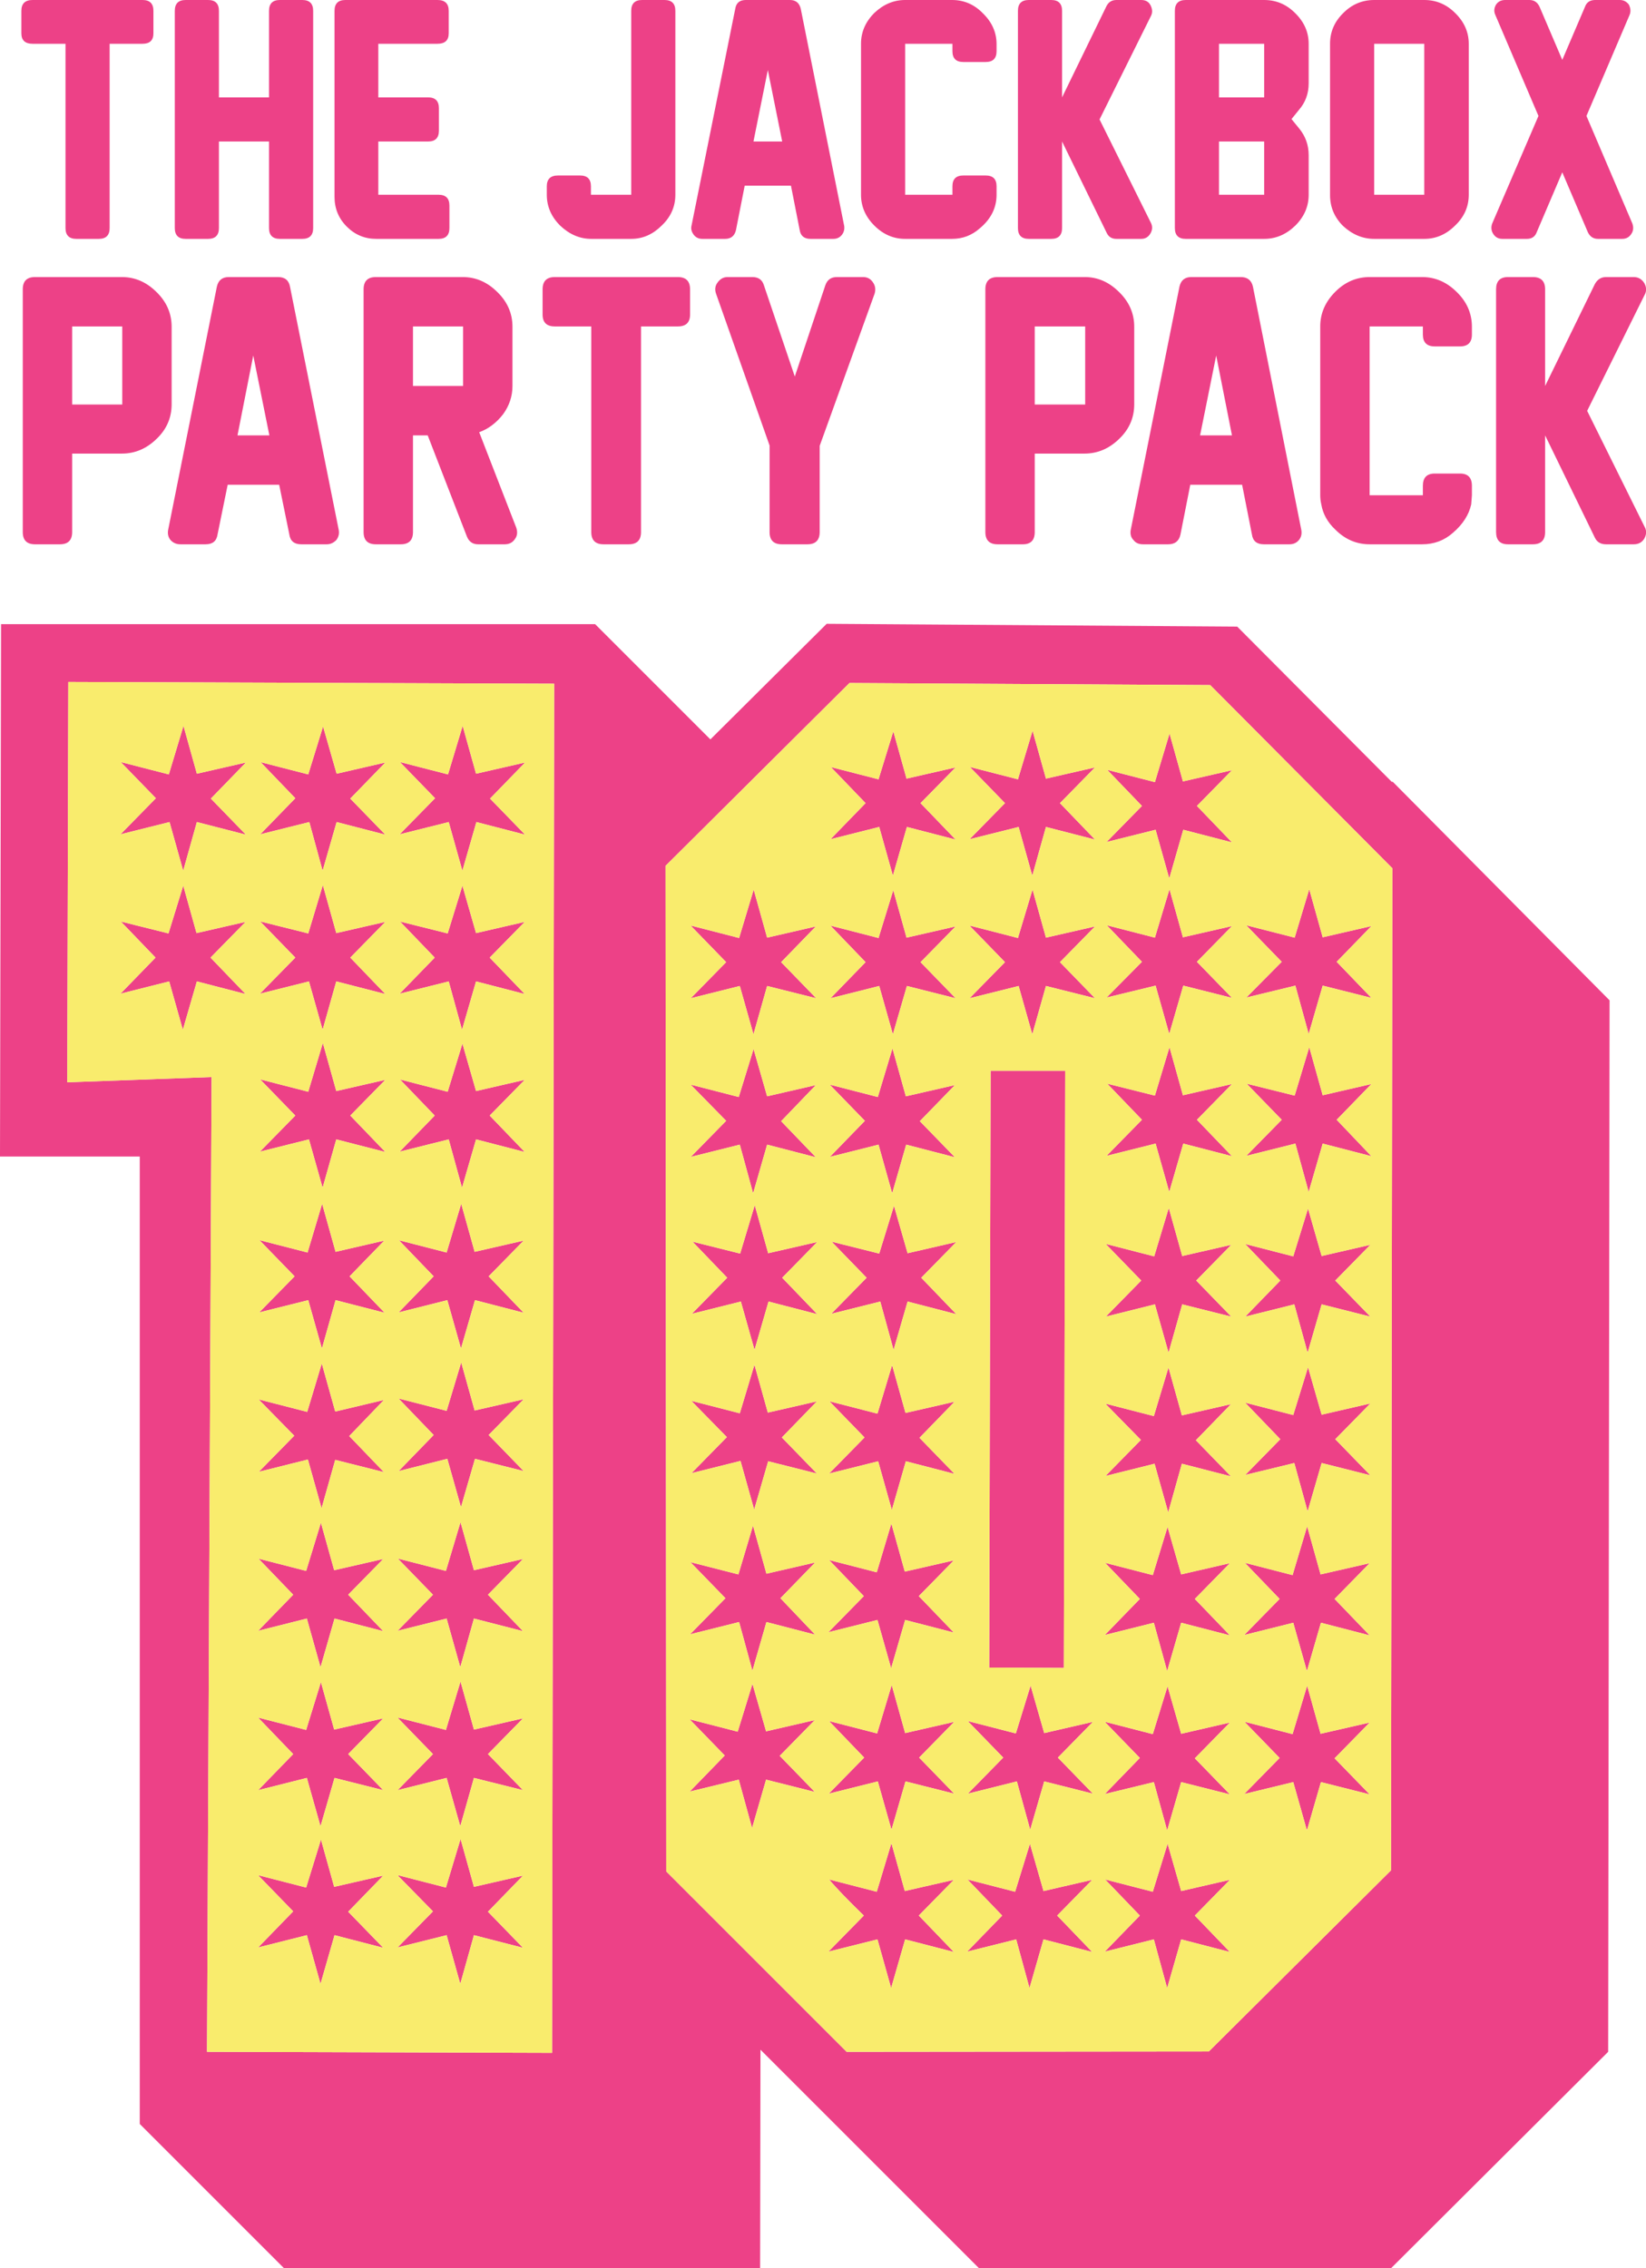
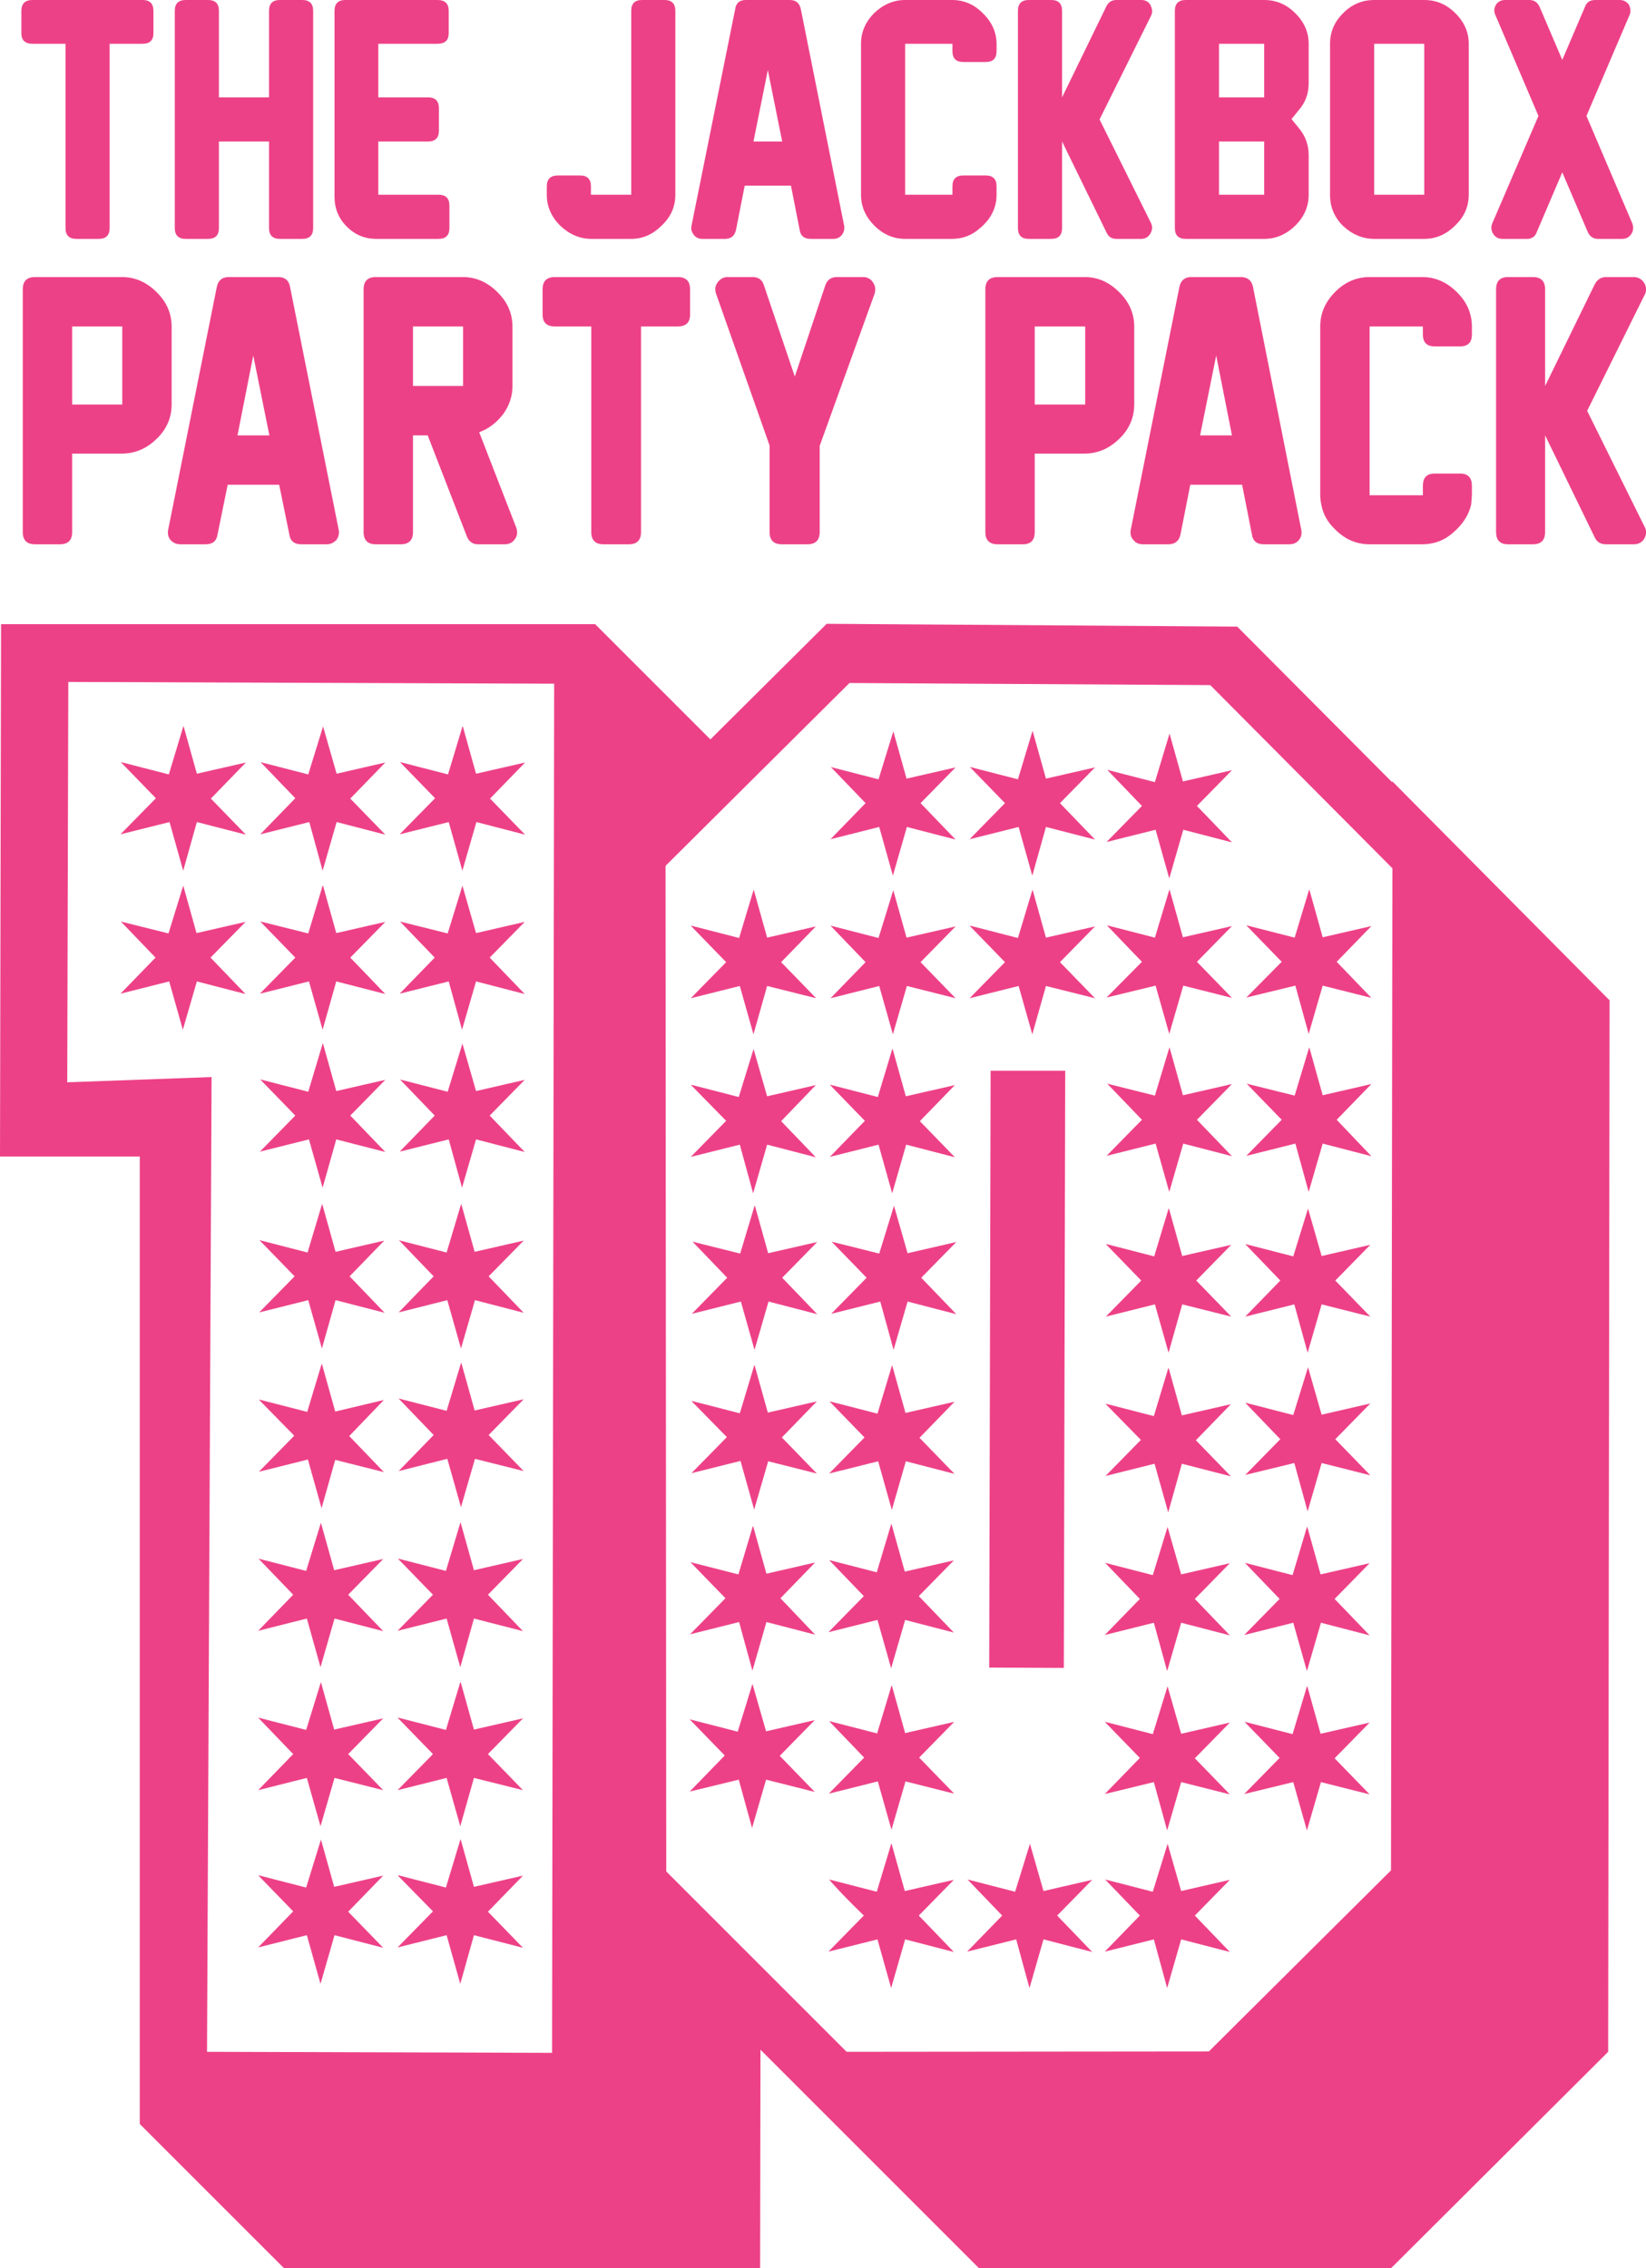
<svg xmlns="http://www.w3.org/2000/svg" height="323.8px" width="234.95px">
  <g transform="matrix(1.0, 0.0, 0.0, 1.0, 0.0, 0.0)">
    <path d="M231.55 34.1 L228.1 34.1 Q227.1 34.1 226.65 33.15 L223.0 24.6 219.35 33.15 Q219.0 34.1 217.95 34.1 L214.45 34.1 Q213.6 34.1 213.15 33.4 212.7 32.7 213.0 31.9 L219.6 16.55 213.45 2.15 Q213.1 1.4 213.55 0.65 214.0 0.0 214.85 0.0 L218.3 0.0 Q219.3 0.0 219.75 0.95 L223.0 8.55 226.25 0.95 Q226.6 0.0 227.7 0.0 L231.2 0.0 Q232.0 0.0 232.5 0.65 232.9 1.45 232.6 2.15 L226.45 16.55 233.0 31.9 Q233.3 32.75 232.85 33.4 232.4 34.1 231.55 34.1 M203.3 34.1 L196.15 34.1 Q193.7 34.1 191.7 32.25 189.85 30.4 189.85 27.85 L189.85 6.25 Q189.85 3.7 191.75 1.85 193.6 0.0 196.15 0.0 L203.3 0.0 Q205.85 0.0 207.7 1.85 209.65 3.75 209.65 6.25 L209.65 27.8 Q209.65 30.35 207.7 32.2 205.8 34.1 203.3 34.1 M207.4 76.05 Q205.55 77.7 203.0 77.7 L195.5 77.7 Q192.7 77.7 190.6 75.6 188.95 74.05 188.6 72.0 188.45 71.35 188.45 70.7 L188.45 46.6 Q188.45 43.8 190.6 41.65 192.7 39.55 195.5 39.55 L203.0 39.55 Q205.8 39.55 207.95 41.7 210.1 43.8 210.1 46.65 L210.1 47.75 Q210.1 49.45 208.4 49.45 L204.8 49.45 Q203.1 49.45 203.1 47.75 L203.1 46.6 195.5 46.6 195.5 70.7 203.1 70.7 203.1 69.35 Q203.1 67.6 204.8 67.6 L208.4 67.6 Q210.1 67.6 210.1 69.35 L210.1 70.7 210.0 72.0 Q209.5 74.25 207.4 76.05 M234.75 42.1 L226.55 58.65 234.75 75.2 Q235.2 76.0 234.7 76.9 234.2 77.7 233.2 77.7 L229.25 77.7 Q228.1 77.7 227.65 76.75 L220.55 62.15 220.55 75.95 Q220.55 77.7 218.8 77.7 L215.25 77.7 Q213.55 77.7 213.55 75.95 L213.55 41.3 Q213.55 39.55 215.25 39.55 L218.8 39.55 Q220.55 39.55 220.55 41.3 L220.55 55.1 227.65 40.55 Q228.2 39.55 229.25 39.55 L233.2 39.55 Q234.15 39.55 234.7 40.4 235.2 41.3 234.75 42.1 M203.3 27.8 L203.3 6.25 196.15 6.25 196.15 27.8 203.3 27.8 M180.45 34.1 L169.25 34.1 Q167.7 34.1 167.7 32.55 L167.7 1.55 Q167.7 0.0 169.25 0.0 L180.45 0.0 Q183.0 0.0 184.85 1.85 186.8 3.75 186.8 6.25 L186.8 11.9 Q186.8 14.1 185.4 15.7 L184.35 17.0 185.45 18.35 Q186.8 20.0 186.8 22.15 L186.8 27.8 Q186.8 30.3 184.9 32.2 182.95 34.1 180.45 34.1 M174.0 13.9 L180.45 13.9 180.45 6.25 174.0 6.25 174.0 13.9 M164.3 2.25 L156.95 17.05 164.3 31.85 Q164.65 32.6 164.2 33.35 163.75 34.1 162.9 34.1 L159.35 34.1 Q158.35 34.1 157.95 33.2 L151.6 20.2 151.6 32.55 Q151.6 34.1 150.05 34.1 L146.85 34.1 Q145.3 34.1 145.3 32.55 L145.3 1.55 Q145.3 0.0 146.85 0.0 L150.05 0.0 Q151.6 0.0 151.6 1.55 L151.6 13.9 157.95 0.85 Q158.4 0.0 159.35 0.0 L162.9 0.0 Q163.8 0.0 164.2 0.7 164.65 1.55 164.3 2.25 M174.0 27.8 L180.45 27.8 180.45 20.2 174.0 20.2 174.0 27.8 M178.7 76.3 L177.3 69.2 169.9 69.2 168.5 76.3 Q168.2 77.7 166.75 77.7 L163.15 77.7 Q162.25 77.7 161.8 77.1 161.25 76.55 161.4 75.65 L168.35 40.95 Q168.65 39.55 170.05 39.55 L177.1 39.55 Q178.55 39.55 178.85 40.95 L185.75 75.65 Q185.9 76.5 185.4 77.1 184.9 77.7 184.05 77.7 L180.4 77.7 Q178.9 77.7 178.7 76.3 M175.85 62.15 L173.6 50.75 171.3 62.15 175.85 62.15 M198.8 111.6 L229.75 142.8 229.55 292.9 198.55 323.8 139.75 323.8 108.55 292.6 108.5 323.8 40.55 323.8 19.95 303.2 19.95 165.1 0.0 165.1 0.15 89.1 84.95 89.1 101.4 105.55 118.0 89.05 176.6 89.45 198.65 111.6 198.8 111.6 M198.55 267.0 L198.75 123.95 172.75 97.8 121.25 97.5 95.0 123.6 95.1 267.15 120.85 292.9 172.55 292.85 198.55 267.0 M139.85 32.6 Q138.15 34.1 135.9 34.1 L129.2 34.1 Q126.7 34.1 124.8 32.2 122.9 30.3 122.9 27.8 L122.9 6.25 Q122.9 3.75 124.8 1.85 126.75 0.0 129.2 0.0 L135.9 0.0 Q138.45 0.0 140.3 1.9 142.25 3.8 142.25 6.3 L142.25 7.3 Q142.25 8.85 140.7 8.85 L137.5 8.85 Q135.95 8.85 135.95 7.3 L135.95 6.25 129.2 6.25 129.2 27.8 135.95 27.8 135.95 26.6 Q135.95 25.05 137.5 25.05 L140.7 25.05 Q142.25 25.05 142.25 26.6 L142.25 27.8 Q142.25 30.6 139.85 32.6 M117.0 63.65 L117.0 75.95 Q117.0 77.7 115.25 77.7 L111.6 77.7 Q109.85 77.7 109.85 75.95 L109.85 63.6 102.2 41.9 Q101.9 41.0 102.45 40.3 103.0 39.55 103.85 39.55 L107.4 39.55 Q108.7 39.55 109.05 40.75 L113.45 53.75 117.8 40.75 Q118.2 39.55 119.45 39.55 L123.2 39.55 Q124.1 39.55 124.6 40.3 125.1 41.0 124.85 41.9 L117.0 63.65 M154.8 64.75 L147.7 64.75 147.7 75.95 Q147.7 77.7 146.0 77.7 L142.4 77.7 Q140.65 77.7 140.65 75.95 L140.65 41.3 Q140.65 39.55 142.4 39.55 L154.85 39.55 Q157.6 39.55 159.75 41.7 161.9 43.8 161.9 46.65 L161.9 57.7 Q161.9 60.6 159.75 62.65 157.6 64.75 154.8 64.75 M154.9 57.75 L154.9 46.6 147.7 46.6 147.7 57.75 154.9 57.75 M111.65 20.2 L109.6 10.0 107.55 20.2 111.65 20.2 M114.15 32.85 L112.9 26.5 106.3 26.5 105.05 32.85 Q104.75 34.1 103.5 34.1 L100.25 34.1 Q99.5 34.1 99.05 33.55 98.55 32.9 98.7 32.25 L104.95 1.25 Q105.15 0.0 106.45 0.0 L112.75 0.0 Q114.0 0.0 114.3 1.25 L120.5 32.25 Q120.6 33.0 120.15 33.55 119.7 34.1 118.95 34.1 L115.7 34.1 Q114.35 34.1 114.15 32.85 M90.1 34.1 L84.4 34.1 Q81.95 34.1 79.95 32.2 78.05 30.3 78.05 27.8 L78.05 26.6 Q78.05 25.05 79.65 25.05 L82.8 25.05 Q84.35 25.05 84.35 26.6 L84.35 27.8 90.1 27.8 90.1 1.55 Q90.1 0.0 91.65 0.0 L94.85 0.0 Q96.4 0.0 96.4 1.55 L96.4 27.8 Q96.4 30.35 94.45 32.2 92.55 34.1 90.1 34.1 M96.75 46.6 L91.5 46.6 91.5 75.95 Q91.5 77.7 89.75 77.7 L86.15 77.7 Q84.4 77.7 84.4 75.95 L84.4 46.6 79.2 46.6 Q77.45 46.6 77.45 44.9 L77.45 41.3 Q77.45 39.55 79.2 39.55 L96.75 39.55 Q98.5 39.55 98.5 41.3 L98.5 44.9 Q98.5 46.6 96.75 46.6 M62.6 34.1 L53.7 34.1 Q51.25 34.1 49.5 32.35 47.75 30.6 47.75 28.1 L47.75 1.55 Q47.75 0.0 49.3 0.0 L62.45 0.0 Q64.05 0.0 64.05 1.55 L64.05 4.75 Q64.05 6.25 62.45 6.25 L54.0 6.25 54.0 13.9 61.1 13.9 Q62.65 13.9 62.65 15.45 L62.65 18.65 Q62.65 20.2 61.1 20.2 L54.0 20.2 54.0 27.8 62.6 27.8 Q64.15 27.8 64.15 29.35 L64.15 32.55 Q64.15 34.1 62.6 34.1 M43.15 34.1 L39.95 34.1 Q38.4 34.1 38.4 32.55 L38.4 20.2 31.25 20.2 31.25 32.55 Q31.25 34.1 29.7 34.1 L26.5 34.1 Q24.95 34.1 24.95 32.55 L24.95 1.55 Q24.95 0.0 26.5 0.0 L29.7 0.0 Q31.25 0.0 31.25 1.55 L31.25 13.9 38.4 13.9 38.4 1.55 Q38.4 0.0 39.95 0.0 L43.15 0.0 Q44.7 0.0 44.7 1.55 L44.7 32.55 Q44.7 34.1 43.15 34.1 M72.05 77.7 L68.25 77.7 Q67.1 77.7 66.65 76.6 L61.05 62.15 58.95 62.15 58.95 75.95 Q58.95 77.7 57.2 77.7 L53.65 77.7 Q51.9 77.7 51.9 75.95 L51.9 41.3 Q51.9 39.55 53.65 39.55 L66.05 39.55 Q68.85 39.55 71.0 41.7 73.15 43.8 73.15 46.65 L73.15 55.1 Q73.15 57.3 71.8 59.15 70.35 61.0 68.4 61.7 L73.7 75.35 Q74.0 76.3 73.5 76.95 73.0 77.7 72.05 77.7 M66.1 55.1 L66.1 46.6 58.95 46.6 58.95 55.1 66.1 55.1 M20.35 6.25 L15.65 6.25 15.65 32.55 Q15.65 34.1 14.1 34.1 L10.9 34.1 Q9.35 34.1 9.35 32.55 L9.35 6.25 4.65 6.25 Q3.05 6.25 3.05 4.75 L3.05 1.55 Q3.05 0.0 4.65 0.0 L20.35 0.0 Q21.9 0.0 21.9 1.55 L21.9 4.75 Q21.9 6.25 20.35 6.25 M17.45 57.75 L17.45 46.6 10.3 46.6 10.3 57.75 17.45 57.75 M17.4 64.75 L10.3 64.75 10.3 75.95 Q10.3 77.7 8.55 77.7 L5.0 77.7 Q3.25 77.7 3.25 75.95 L3.25 41.3 Q3.25 39.55 5.0 39.55 L17.4 39.55 Q20.2 39.55 22.35 41.7 24.5 43.8 24.5 46.65 L24.5 57.7 Q24.5 60.6 22.35 62.65 20.2 64.75 17.4 64.75 M41.3 76.3 L39.85 69.2 32.5 69.2 31.05 76.3 Q30.85 77.7 29.35 77.7 L25.75 77.7 Q24.9 77.7 24.35 77.1 23.85 76.5 24.0 75.65 L30.95 40.95 Q31.25 39.55 32.65 39.55 L39.7 39.55 Q41.15 39.55 41.4 40.95 L48.35 75.65 Q48.5 76.45 48.0 77.1 47.4 77.7 46.65 77.7 L43.0 77.7 Q41.5 77.7 41.3 76.3 M38.45 62.15 L36.15 50.75 33.9 62.15 38.45 62.15 M78.8 293.05 L79.1 97.6 9.75 97.35 9.6 154.5 30.2 153.75 29.55 292.9 78.8 293.05" fill="#ed4187" fill-rule="evenodd" stroke="none" />
-     <path d="M158.05 109.9 L164.85 111.65 166.9 104.85 166.95 104.75 168.85 111.55 175.85 109.95 170.85 115.05 175.85 120.25 168.9 118.45 166.9 125.4 164.95 118.45 157.95 120.2 163.0 115.05 158.05 109.9 M177.95 132.15 L177.95 132.1 184.8 133.85 186.85 127.05 186.9 127.0 188.8 133.8 195.75 132.2 190.8 137.3 195.75 142.45 188.8 140.7 186.8 147.6 184.9 140.7 177.9 142.4 182.95 137.3 177.95 132.15 M158.05 132.15 L158.05 132.1 164.85 133.85 166.9 127.05 166.95 127.0 168.85 133.8 175.85 132.2 170.85 137.3 175.85 142.45 168.9 140.7 166.9 147.6 164.95 140.7 157.95 142.4 163.0 137.3 158.05 132.15 M177.95 154.7 L184.8 156.4 186.85 149.6 186.9 149.55 188.8 156.35 195.75 154.75 190.8 159.85 195.75 165.05 188.8 163.25 186.8 170.15 184.9 163.25 177.9 165.0 182.95 159.85 177.95 154.7 M177.8 177.65 L177.8 177.6 184.6 179.35 186.7 172.55 186.7 172.5 188.65 179.3 195.6 177.7 190.6 182.8 195.6 187.95 188.65 186.2 186.65 193.1 184.75 186.2 177.75 187.95 182.75 182.8 177.8 177.65 M158.05 154.7 L164.85 156.4 166.9 149.6 166.95 149.55 168.85 156.35 175.85 154.75 170.85 159.85 175.85 165.05 168.9 163.25 166.9 170.15 164.95 163.25 157.95 165.0 163.0 159.85 158.05 154.7 M157.9 177.65 L157.95 177.6 164.75 179.35 166.8 172.55 166.85 172.5 168.75 179.3 175.75 177.7 170.75 182.8 175.75 187.95 168.75 186.2 166.8 193.1 164.85 186.2 157.85 187.95 162.9 182.8 157.9 177.65 M157.85 200.45 L157.9 200.4 164.7 202.15 166.75 195.35 166.8 195.25 168.7 202.05 175.7 200.45 170.7 205.6 175.7 210.75 168.7 208.95 166.75 215.9 164.8 208.95 157.8 210.7 162.85 205.55 157.85 200.45 M177.8 200.3 L177.8 200.25 184.6 202.0 186.7 195.2 186.7 195.15 188.65 201.95 195.6 200.35 190.6 205.45 195.6 210.6 188.65 208.85 186.65 215.75 184.75 208.85 177.75 210.55 182.75 205.45 177.8 200.3 M57.1 108.8 L57.15 108.8 63.95 110.55 66.0 103.75 66.05 103.65 67.95 110.45 74.95 108.85 69.95 114.0 74.95 119.15 68.0 117.35 66.0 124.3 64.05 117.35 57.05 119.1 62.1 113.95 57.1 108.8 M37.2 108.8 L44.0 110.55 46.1 103.75 46.1 103.65 48.05 110.45 55.0 108.85 50.0 114.0 55.0 119.15 48.05 117.35 46.05 124.3 44.15 117.35 37.15 119.1 42.15 113.95 37.2 108.8 M37.15 131.55 L37.2 131.55 44.0 133.25 46.05 126.45 46.1 126.4 48.0 133.2 55.0 131.6 50.0 136.7 55.0 141.9 48.0 140.1 46.05 147.0 44.1 140.1 37.1 141.85 42.15 136.7 37.15 131.55 M57.1 131.55 L63.9 133.25 66.0 126.45 66.0 126.4 67.95 133.2 74.9 131.6 69.9 136.7 74.9 141.9 67.95 140.1 65.95 147.0 64.05 140.1 57.05 141.85 62.05 136.7 57.1 131.55 M17.25 108.8 L17.3 108.8 24.1 110.55 26.15 103.75 26.2 103.65 28.1 110.45 35.1 108.85 30.1 114.0 35.1 119.15 28.1 117.35 26.15 124.3 24.2 117.35 17.2 119.1 22.25 113.95 17.25 108.8 M17.25 131.55 L24.05 133.25 26.15 126.45 26.15 126.4 28.05 133.2 35.05 131.6 30.05 136.7 35.05 141.9 28.1 140.1 26.1 147.0 24.15 140.1 17.2 141.85 22.2 136.7 17.25 131.55 M37.05 177.05 L37.1 177.05 43.9 178.8 45.95 171.95 46.0 171.9 47.9 178.7 54.85 177.1 49.9 182.2 54.9 187.4 47.9 185.6 45.95 192.5 44.0 185.6 37.0 187.35 42.05 182.2 37.05 177.05 M37.15 154.1 L37.2 154.1 44.0 155.85 46.05 149.0 46.1 148.95 48.0 155.75 55.0 154.15 50.0 159.25 55.0 164.45 48.0 162.65 46.05 169.55 44.1 162.65 37.1 164.4 42.15 159.25 37.15 154.1 M57.1 154.1 L63.9 155.85 66.0 149.0 66.0 148.95 67.95 155.75 74.9 154.15 69.9 159.25 74.9 164.45 67.95 162.65 65.95 169.55 64.05 162.65 57.05 164.4 62.05 159.25 57.1 154.1 M56.95 177.05 L63.75 178.8 65.8 171.95 65.85 171.9 67.75 178.7 74.75 177.1 69.75 182.2 74.75 187.4 67.8 185.6 65.8 192.5 63.85 185.6 56.9 187.35 61.9 182.2 56.95 177.05 M37.0 199.85 L37.05 199.8 43.85 201.55 45.9 194.75 45.95 194.7 47.85 201.5 54.8 199.85 49.85 205.0 54.8 210.15 47.85 208.4 45.9 215.3 43.95 208.35 36.95 210.1 42.0 204.95 37.0 199.85 M56.95 199.7 L56.95 199.65 63.75 201.4 65.8 194.6 65.85 194.55 67.75 201.35 74.75 199.75 69.75 204.85 74.75 210.0 67.8 208.25 65.8 215.15 63.85 208.25 56.9 210.0 61.9 204.85 56.95 199.7 M138.45 109.5 L138.5 109.5 145.3 111.25 147.35 104.45 147.4 104.35 149.3 111.15 156.3 109.55 151.3 114.65 156.3 119.85 149.3 118.05 147.35 125.0 145.4 118.05 138.4 119.8 143.45 114.65 138.45 109.5 M118.6 109.5 L125.4 111.25 127.5 104.45 127.5 104.35 129.4 111.15 136.4 109.55 131.4 114.65 136.4 119.85 129.45 118.05 127.45 125.0 125.5 118.05 118.55 119.8 123.55 114.65 118.6 109.5 M138.45 132.2 L138.5 132.15 145.3 133.9 147.35 127.1 147.4 127.05 149.3 133.85 156.3 132.25 151.3 137.35 156.3 142.5 149.3 140.75 147.35 147.65 145.4 140.75 138.4 142.5 143.45 137.35 138.45 132.2 M118.6 132.2 L118.6 132.15 125.4 133.9 127.5 127.1 127.5 127.05 129.4 133.85 136.4 132.25 131.4 137.35 136.4 142.5 129.45 140.75 127.45 147.65 125.5 140.75 118.55 142.5 123.55 137.35 118.6 132.2 M98.65 132.2 L98.7 132.15 105.5 133.9 107.55 127.1 107.6 127.05 109.5 133.85 116.45 132.25 111.5 137.35 116.5 142.5 109.5 140.75 107.55 147.65 105.6 140.75 98.6 142.5 103.65 137.35 98.65 132.2 M98.65 154.9 L98.65 154.85 105.45 156.6 107.55 149.8 107.55 149.7 109.5 156.5 116.45 154.9 111.5 160.05 116.45 165.2 109.5 163.4 107.5 170.35 105.6 163.4 98.6 165.15 103.65 160.0 98.65 154.9 M118.5 154.9 L118.5 154.85 125.3 156.6 127.35 149.8 127.4 149.7 129.3 156.5 136.3 154.9 131.3 160.05 136.3 165.2 129.35 163.4 127.35 170.35 125.4 163.4 118.45 165.15 123.45 160.0 118.5 154.9 M98.85 177.25 L105.65 178.95 107.7 172.15 107.75 172.1 109.65 178.9 116.65 177.3 111.65 182.4 116.65 187.6 109.7 185.8 107.7 192.7 105.75 185.8 98.75 187.55 103.8 182.4 98.85 177.25 M98.75 200.05 L98.8 200.0 105.6 201.75 107.65 194.95 107.7 194.85 109.6 201.65 116.6 200.05 111.6 205.2 116.6 210.35 109.65 208.6 107.65 215.5 105.7 208.55 98.7 210.3 103.75 205.15 98.75 200.05 M118.7 177.25 L125.5 178.95 127.6 172.15 127.6 172.1 129.55 178.9 136.5 177.3 131.5 182.4 136.5 187.6 129.55 185.8 127.55 192.7 125.65 185.8 118.65 187.55 123.7 182.4 118.7 177.25 M118.45 200.1 L118.45 200.05 125.25 201.8 127.3 195.0 127.35 194.9 129.25 201.7 136.25 200.1 131.25 205.25 136.25 210.4 129.3 208.6 127.3 215.55 125.35 208.6 118.35 210.35 123.4 205.2 118.45 200.1 M152.05 152.85 L151.85 238.1 141.2 238.05 141.4 152.85 152.05 152.85 M118.35 222.7 L125.15 224.45 127.2 217.6 127.25 217.55 129.15 224.35 136.15 222.75 131.15 227.85 136.15 233.05 129.2 231.25 127.2 238.15 125.25 231.25 118.25 233.0 123.3 227.85 118.35 222.7 M118.4 245.75 L118.4 245.7 125.2 247.45 127.25 240.65 127.3 240.6 129.2 247.4 136.2 245.8 131.2 250.9 136.2 256.05 129.25 254.3 127.25 261.2 125.3 254.3 118.3 256.05 123.35 250.9 118.4 245.75 M138.2 245.75 L138.2 245.7 145.0 247.45 147.1 240.65 147.1 240.6 149.05 247.4 156.0 245.8 151.0 250.9 156.0 256.05 149.05 254.3 147.05 261.2 145.15 254.3 138.15 256.05 143.2 250.9 138.2 245.75 M157.75 245.85 L157.75 245.8 164.55 247.55 166.65 240.75 166.65 240.7 168.6 247.5 175.55 245.9 170.55 251.0 175.55 256.15 168.6 254.4 166.6 261.3 164.7 254.4 157.7 256.1 162.7 250.95 157.75 245.85 M98.55 223.0 L105.4 224.75 107.45 217.9 107.5 217.85 109.4 224.65 116.35 223.05 111.4 228.15 116.35 233.35 109.4 231.55 107.4 238.5 105.5 231.55 98.5 233.3 103.55 228.15 98.55 223.0 M98.5 245.5 L98.5 245.45 105.3 247.2 107.4 240.4 107.4 240.35 109.35 247.15 116.3 245.55 111.3 250.65 116.3 255.8 109.35 254.05 107.35 260.95 105.45 254.05 98.45 255.75 103.45 250.6 98.5 245.5 M138.1 268.3 L144.9 270.05 147.0 263.25 147.0 263.15 148.95 269.95 155.9 268.35 150.9 273.45 155.9 278.65 148.95 276.85 146.95 283.8 145.05 276.85 138.05 278.6 143.05 273.45 138.1 268.3 M118.35 268.3 L125.15 270.05 127.2 263.25 127.25 263.15 129.15 269.95 136.15 268.35 131.15 273.45 136.15 278.65 129.2 276.85 127.2 283.8 125.25 276.85 118.25 278.6 123.3 273.45 Q119.8 270.05 118.35 268.3 M56.8 222.5 L56.85 222.5 63.65 224.25 65.7 217.4 65.75 217.35 67.65 224.15 74.65 222.55 69.65 227.65 74.65 232.85 67.65 231.05 65.7 238.0 63.75 231.05 56.75 232.8 61.8 227.65 56.8 222.5 M36.9 222.5 L43.7 224.25 45.8 217.4 45.8 217.35 47.7 224.15 54.7 222.55 49.7 227.65 54.7 232.85 47.75 231.05 45.75 238.0 43.8 231.05 36.85 232.8 41.85 227.65 36.9 222.5 M36.9 245.25 L36.9 245.2 43.7 246.95 45.8 240.15 45.8 240.1 47.7 246.9 54.7 245.3 49.7 250.4 54.7 255.55 47.75 253.8 45.75 260.7 43.8 253.8 36.85 255.55 41.85 250.4 36.9 245.25 M56.8 245.25 L56.85 245.2 63.65 246.95 65.7 240.15 65.75 240.1 67.65 246.9 74.65 245.3 69.65 250.4 74.65 255.55 67.65 253.8 65.7 260.7 63.75 253.8 56.75 255.55 61.8 250.4 56.8 245.25 M36.9 267.75 L36.9 267.7 43.7 269.45 45.8 262.65 45.8 262.55 47.7 269.35 54.7 267.75 49.7 272.9 54.7 278.05 47.75 276.25 45.75 283.2 43.8 276.25 36.85 278.0 41.85 272.85 36.9 267.75 M56.8 267.75 L56.85 267.7 63.65 269.45 65.7 262.65 65.75 262.55 67.65 269.35 74.65 267.75 69.65 272.9 74.65 278.05 67.65 276.25 65.7 283.2 63.75 276.25 56.75 278.0 61.8 272.85 56.8 267.75 M177.7 223.1 L184.5 224.85 186.55 218.0 186.6 217.95 188.5 224.75 195.5 223.15 190.5 228.25 195.5 233.45 188.55 231.65 186.55 238.55 184.6 231.65 177.6 233.4 182.65 228.25 177.7 223.1 M157.75 223.1 L164.55 224.85 166.65 218.0 166.65 217.95 168.6 224.75 175.55 223.15 170.55 228.25 175.55 233.45 168.6 231.65 166.6 238.55 164.7 231.65 157.7 233.4 162.7 228.25 157.75 223.1 M177.7 245.85 L177.7 245.8 184.5 247.55 186.55 240.75 186.6 240.7 188.5 247.5 195.5 245.9 190.5 251.0 195.5 256.15 188.55 254.4 186.55 261.3 184.6 254.4 177.6 256.1 182.65 250.95 177.7 245.85 M157.75 268.3 L164.55 270.05 166.65 263.25 166.65 263.15 168.6 269.95 175.55 268.35 170.55 273.45 175.55 278.65 168.6 276.85 166.6 283.8 164.7 276.85 157.7 278.6 162.7 273.45 157.75 268.3" fill="#ed4187" fill-rule="evenodd" stroke="none" />
-     <path d="M177.8 200.3 L182.75 205.45 177.75 210.55 184.75 208.85 186.65 215.75 188.65 208.85 195.6 210.6 190.6 205.45 195.6 200.35 188.65 201.95 186.7 195.15 186.7 195.2 184.6 202.0 177.8 200.25 177.8 200.3 M157.85 200.45 L162.85 205.55 157.8 210.7 164.8 208.95 166.75 215.9 168.7 208.95 175.7 210.75 170.7 205.6 175.7 200.45 168.7 202.05 166.8 195.25 166.75 195.35 164.7 202.15 157.9 200.4 157.85 200.45 M157.9 177.65 L162.9 182.8 157.85 187.95 164.85 186.2 166.8 193.1 168.75 186.2 175.75 187.95 170.75 182.8 175.75 177.7 168.75 179.3 166.85 172.5 166.8 172.55 164.75 179.35 157.95 177.6 157.9 177.65 M158.05 154.7 L163.0 159.85 157.95 165.0 164.95 163.25 166.9 170.15 168.9 163.25 175.85 165.05 170.85 159.85 175.85 154.75 168.85 156.35 166.95 149.55 166.9 149.6 164.85 156.4 158.05 154.7 M177.8 177.65 L182.75 182.8 177.75 187.95 184.75 186.2 186.65 193.1 188.65 186.2 195.6 187.95 190.6 182.8 195.6 177.7 188.65 179.3 186.7 172.5 186.7 172.55 184.6 179.35 177.8 177.6 177.8 177.65 M177.95 154.7 L182.95 159.85 177.9 165.0 184.9 163.25 186.8 170.15 188.8 163.25 195.75 165.05 190.8 159.85 195.75 154.75 188.8 156.35 186.9 149.55 186.85 149.6 184.8 156.4 177.95 154.7 M158.05 132.15 L163.0 137.3 157.95 142.4 164.95 140.7 166.9 147.6 168.9 140.7 175.85 142.45 170.85 137.3 175.85 132.2 168.85 133.8 166.95 127.0 166.9 127.05 164.85 133.85 158.05 132.1 158.05 132.15 M177.95 132.15 L182.95 137.3 177.9 142.4 184.9 140.7 186.8 147.6 188.8 140.7 195.75 142.45 190.8 137.3 195.75 132.2 188.8 133.8 186.9 127.0 186.85 127.05 184.8 133.85 177.95 132.1 177.95 132.15 M158.05 109.9 L163.0 115.05 157.95 120.2 164.95 118.45 166.9 125.4 168.9 118.45 175.85 120.25 170.85 115.05 175.85 109.95 168.85 111.55 166.95 104.75 166.9 104.85 164.85 111.65 158.05 109.9 M198.55 267.0 L172.55 292.85 120.85 292.9 95.1 267.15 95.0 123.6 121.25 97.5 172.75 97.8 198.75 123.95 198.55 267.0 M78.8 293.05 L29.55 292.9 30.2 153.75 9.6 154.5 9.75 97.35 79.1 97.6 78.8 293.05 M118.45 200.1 L123.4 205.2 118.35 210.35 125.35 208.6 127.3 215.55 129.3 208.6 136.25 210.4 131.25 205.25 136.25 200.1 129.25 201.7 127.35 194.9 127.3 195.0 125.25 201.8 118.45 200.05 118.45 200.1 M118.7 177.25 L123.7 182.4 118.65 187.55 125.65 185.8 127.55 192.7 129.55 185.8 136.5 187.6 131.5 182.4 136.5 177.3 129.55 178.9 127.6 172.1 127.6 172.15 125.5 178.95 118.7 177.25 M98.75 200.05 L103.75 205.15 98.7 210.3 105.7 208.55 107.65 215.5 109.65 208.6 116.6 210.35 111.6 205.2 116.6 200.05 109.6 201.65 107.7 194.85 107.65 194.95 105.6 201.75 98.8 200.0 98.75 200.05 M98.85 177.25 L103.8 182.4 98.75 187.55 105.75 185.8 107.7 192.7 109.7 185.8 116.65 187.6 111.65 182.4 116.65 177.3 109.65 178.9 107.75 172.1 107.7 172.15 105.65 178.95 98.85 177.25 M118.5 154.9 L123.45 160.0 118.45 165.15 125.4 163.4 127.35 170.35 129.35 163.4 136.3 165.2 131.3 160.05 136.3 154.9 129.3 156.5 127.4 149.7 127.35 149.8 125.3 156.6 118.5 154.85 118.5 154.9 M98.65 154.9 L103.65 160.0 98.6 165.15 105.6 163.4 107.5 170.35 109.5 163.4 116.45 165.2 111.5 160.05 116.45 154.9 109.5 156.5 107.55 149.7 107.55 149.8 105.45 156.6 98.65 154.85 98.65 154.9 M98.65 132.2 L103.65 137.35 98.6 142.5 105.6 140.75 107.55 147.65 109.5 140.75 116.5 142.5 111.5 137.35 116.45 132.25 109.5 133.85 107.6 127.05 107.55 127.1 105.5 133.9 98.7 132.15 98.65 132.2 M118.6 132.2 L123.55 137.35 118.55 142.5 125.5 140.75 127.45 147.65 129.45 140.75 136.4 142.5 131.4 137.35 136.4 132.25 129.4 133.85 127.5 127.05 127.5 127.1 125.4 133.9 118.6 132.15 118.6 132.2 M138.45 132.2 L143.45 137.35 138.4 142.5 145.4 140.75 147.35 147.65 149.3 140.75 156.3 142.5 151.3 137.35 156.3 132.25 149.3 133.85 147.4 127.05 147.35 127.1 145.3 133.9 138.5 132.15 138.45 132.2 M118.6 109.5 L123.55 114.65 118.55 119.8 125.5 118.05 127.45 125.0 129.45 118.05 136.4 119.85 131.4 114.65 136.4 109.55 129.4 111.15 127.5 104.35 127.5 104.45 125.4 111.25 118.6 109.5 M138.45 109.5 L143.45 114.65 138.4 119.8 145.4 118.05 147.35 125.0 149.3 118.05 156.3 119.85 151.3 114.65 156.3 109.55 149.3 111.15 147.4 104.35 147.35 104.45 145.3 111.25 138.5 109.5 138.45 109.5 M56.95 199.7 L61.9 204.85 56.9 210.0 63.85 208.25 65.8 215.15 67.8 208.25 74.75 210.0 69.75 204.85 74.75 199.75 67.75 201.35 65.85 194.55 65.8 194.6 63.75 201.4 56.95 199.65 56.95 199.7 M37.0 199.85 L42.0 204.95 36.95 210.1 43.95 208.35 45.9 215.3 47.85 208.4 54.8 210.15 49.85 205.0 54.8 199.85 47.85 201.5 45.95 194.7 45.9 194.75 43.85 201.55 37.05 199.8 37.0 199.85 M56.95 177.05 L61.9 182.2 56.9 187.35 63.85 185.6 65.8 192.5 67.8 185.6 74.75 187.4 69.75 182.2 74.75 177.1 67.75 178.7 65.85 171.9 65.8 171.95 63.75 178.8 56.95 177.05 M57.1 154.1 L62.05 159.25 57.05 164.4 64.05 162.65 65.95 169.55 67.95 162.65 74.9 164.45 69.9 159.25 74.9 154.15 67.95 155.75 66.0 148.95 66.0 149.0 63.9 155.85 57.1 154.1 M37.15 154.1 L42.15 159.25 37.1 164.4 44.1 162.65 46.05 169.55 48.0 162.65 55.0 164.45 50.0 159.25 55.0 154.15 48.0 155.75 46.1 148.95 46.05 149.0 44.0 155.85 37.2 154.1 37.15 154.1 M37.05 177.05 L42.05 182.2 37.0 187.35 44.0 185.6 45.95 192.5 47.9 185.6 54.9 187.4 49.9 182.2 54.85 177.1 47.9 178.7 46.0 171.9 45.95 171.95 43.9 178.8 37.1 177.05 37.05 177.05 M17.25 131.55 L22.2 136.7 17.2 141.85 24.15 140.1 26.1 147.0 28.1 140.1 35.05 141.9 30.05 136.7 35.05 131.6 28.05 133.2 26.15 126.4 26.15 126.45 24.05 133.25 17.25 131.55 M17.25 108.8 L22.25 113.95 17.2 119.1 24.2 117.35 26.15 124.3 28.1 117.35 35.1 119.15 30.1 114.0 35.1 108.85 28.1 110.45 26.2 103.65 26.15 103.75 24.1 110.55 17.3 108.8 17.25 108.8 M57.1 131.55 L62.05 136.7 57.05 141.85 64.05 140.1 65.95 147.0 67.95 140.1 74.9 141.9 69.9 136.7 74.9 131.6 67.95 133.2 66.0 126.4 66.0 126.45 63.9 133.25 57.1 131.55 M37.15 131.55 L42.15 136.7 37.1 141.85 44.1 140.1 46.05 147.0 48.0 140.1 55.0 141.9 50.0 136.7 55.0 131.6 48.0 133.2 46.1 126.4 46.05 126.45 44.0 133.25 37.2 131.55 37.15 131.55 M37.2 108.8 L42.15 113.95 37.15 119.1 44.15 117.35 46.05 124.3 48.05 117.35 55.0 119.15 50.0 114.0 55.0 108.85 48.05 110.45 46.1 103.65 46.1 103.75 44.0 110.55 37.2 108.8 M57.1 108.8 L62.1 113.95 57.05 119.1 64.05 117.35 66.0 124.3 68.0 117.35 74.95 119.15 69.95 114.0 74.95 108.85 67.95 110.45 66.05 103.65 66.0 103.75 63.95 110.55 57.15 108.8 57.1 108.8 M152.05 152.85 L141.4 152.85 141.2 238.05 151.85 238.1 152.05 152.85 M157.75 268.3 L162.7 273.45 157.7 278.6 164.7 276.85 166.6 283.8 168.6 276.85 175.55 278.65 170.55 273.45 175.55 268.35 168.6 269.95 166.65 263.15 166.65 263.25 164.55 270.05 157.75 268.3 M177.7 245.85 L182.65 250.95 177.6 256.1 184.6 254.4 186.55 261.3 188.55 254.4 195.5 256.15 190.5 251.0 195.5 245.9 188.5 247.5 186.6 240.7 186.55 240.75 184.5 247.55 177.7 245.8 177.7 245.85 M157.75 223.1 L162.7 228.25 157.7 233.4 164.7 231.65 166.6 238.55 168.6 231.65 175.55 233.45 170.55 228.25 175.55 223.15 168.6 224.75 166.65 217.95 166.65 218.0 164.55 224.85 157.75 223.1 M177.7 223.1 L182.65 228.25 177.6 233.4 184.6 231.65 186.55 238.55 188.55 231.65 195.5 233.45 190.5 228.25 195.5 223.15 188.5 224.75 186.6 217.95 186.55 218.0 184.5 224.85 177.7 223.1 M56.8 267.75 L61.8 272.85 56.75 278.0 63.75 276.25 65.7 283.2 67.65 276.25 74.65 278.05 69.65 272.9 74.65 267.75 67.65 269.35 65.75 262.55 65.7 262.65 63.65 269.45 56.85 267.7 56.8 267.75 M36.9 267.75 L41.85 272.85 36.85 278.0 43.8 276.25 45.75 283.2 47.75 276.25 54.7 278.05 49.7 272.9 54.7 267.75 47.7 269.35 45.8 262.55 45.8 262.65 43.7 269.45 36.9 267.7 36.9 267.75 M56.8 245.25 L61.8 250.4 56.75 255.55 63.75 253.8 65.7 260.7 67.65 253.8 74.65 255.55 69.65 250.4 74.65 245.3 67.65 246.9 65.75 240.1 65.7 240.15 63.65 246.95 56.85 245.2 56.8 245.25 M36.9 245.25 L41.85 250.4 36.85 255.55 43.8 253.8 45.75 260.7 47.75 253.8 54.7 255.55 49.7 250.4 54.7 245.3 47.7 246.9 45.8 240.1 45.8 240.15 43.7 246.95 36.9 245.2 36.9 245.25 M36.9 222.5 L41.85 227.65 36.85 232.8 43.8 231.05 45.75 238.0 47.75 231.05 54.7 232.85 49.7 227.65 54.7 222.55 47.7 224.15 45.8 217.35 45.8 217.4 43.7 224.25 36.9 222.5 M56.8 222.5 L61.8 227.65 56.75 232.8 63.75 231.05 65.7 238.0 67.65 231.05 74.65 232.85 69.65 227.65 74.65 222.55 67.65 224.15 65.75 217.35 65.7 217.4 63.65 224.25 56.85 222.5 56.8 222.5 M118.35 268.3 Q119.8 270.05 123.3 273.45 L118.25 278.6 125.25 276.85 127.2 283.8 129.2 276.85 136.15 278.65 131.15 273.45 136.15 268.35 129.15 269.95 127.25 263.15 127.2 263.25 125.15 270.05 118.35 268.3 M138.1 268.3 L143.05 273.45 138.05 278.6 145.05 276.85 146.95 283.8 148.95 276.85 155.9 278.65 150.9 273.45 155.9 268.35 148.95 269.95 147.0 263.15 147.0 263.25 144.9 270.05 138.1 268.3 M98.5 245.5 L103.45 250.6 98.45 255.75 105.45 254.05 107.35 260.95 109.35 254.05 116.3 255.8 111.3 250.65 116.3 245.55 109.35 247.15 107.4 240.35 107.4 240.4 105.3 247.2 98.5 245.45 98.5 245.5 M98.55 223.0 L103.55 228.15 98.5 233.3 105.5 231.55 107.4 238.5 109.4 231.55 116.35 233.35 111.4 228.15 116.35 223.05 109.4 224.65 107.5 217.85 107.45 217.9 105.4 224.75 98.55 223.0 M157.75 245.85 L162.7 250.95 157.7 256.1 164.7 254.4 166.6 261.3 168.6 254.4 175.55 256.15 170.55 251.0 175.55 245.9 168.6 247.5 166.65 240.7 166.65 240.75 164.55 247.55 157.75 245.8 157.75 245.85 M138.2 245.75 L143.2 250.9 138.15 256.05 145.15 254.3 147.05 261.2 149.05 254.3 156.0 256.05 151.0 250.9 156.0 245.8 149.05 247.4 147.1 240.6 147.1 240.65 145.0 247.45 138.2 245.7 138.2 245.75 M118.4 245.75 L123.35 250.9 118.3 256.05 125.3 254.3 127.25 261.2 129.25 254.3 136.2 256.05 131.2 250.9 136.2 245.8 129.2 247.4 127.3 240.6 127.25 240.65 125.2 247.45 118.4 245.7 118.4 245.75 M118.35 222.7 L123.3 227.85 118.25 233.0 125.25 231.25 127.2 238.15 129.2 231.25 136.15 233.05 131.15 227.85 136.15 222.75 129.15 224.35 127.25 217.55 127.2 217.6 125.15 224.45 118.35 222.7" fill="#f9ec6d" fill-rule="evenodd" stroke="none" />
+     <path d="M158.05 109.9 L164.85 111.65 166.9 104.85 166.95 104.75 168.85 111.55 175.85 109.95 170.85 115.05 175.85 120.25 168.9 118.45 166.9 125.4 164.95 118.45 157.95 120.2 163.0 115.05 158.05 109.9 M177.95 132.15 L177.95 132.1 184.8 133.85 186.85 127.05 186.9 127.0 188.8 133.8 195.75 132.2 190.8 137.3 195.75 142.45 188.8 140.7 186.8 147.6 184.9 140.7 177.9 142.4 182.95 137.3 177.95 132.15 M158.05 132.15 L158.05 132.1 164.85 133.85 166.9 127.05 166.95 127.0 168.85 133.8 175.85 132.2 170.85 137.3 175.85 142.45 168.9 140.7 166.9 147.6 164.95 140.7 157.95 142.4 163.0 137.3 158.05 132.15 M177.95 154.7 L184.8 156.4 186.85 149.6 186.9 149.55 188.8 156.35 195.75 154.75 190.8 159.85 195.75 165.05 188.8 163.25 186.8 170.15 184.9 163.25 177.9 165.0 182.95 159.85 177.95 154.7 M177.8 177.65 L177.8 177.6 184.6 179.35 186.7 172.55 186.7 172.5 188.65 179.3 195.6 177.7 190.6 182.8 195.6 187.95 188.65 186.2 186.65 193.1 184.75 186.2 177.75 187.95 182.75 182.8 177.8 177.65 M158.05 154.7 L164.85 156.4 166.9 149.6 166.95 149.55 168.85 156.35 175.85 154.75 170.85 159.85 175.85 165.05 168.9 163.25 166.9 170.15 164.95 163.25 157.95 165.0 163.0 159.85 158.05 154.7 M157.9 177.65 L157.95 177.6 164.75 179.35 166.8 172.55 166.85 172.5 168.75 179.3 175.75 177.7 170.75 182.8 175.75 187.95 168.75 186.2 166.8 193.1 164.85 186.2 157.85 187.95 162.9 182.8 157.9 177.65 M157.85 200.45 L157.9 200.4 164.7 202.15 166.75 195.35 166.8 195.25 168.7 202.05 175.7 200.45 170.7 205.6 175.7 210.75 168.7 208.95 166.75 215.9 164.8 208.95 157.8 210.7 162.85 205.55 157.85 200.45 M177.8 200.3 L177.8 200.25 184.6 202.0 186.7 195.2 186.7 195.15 188.65 201.95 195.6 200.35 190.6 205.45 195.6 210.6 188.65 208.85 186.65 215.75 184.75 208.85 177.75 210.55 182.75 205.45 177.8 200.3 M57.1 108.8 L57.15 108.8 63.95 110.55 66.0 103.75 66.05 103.65 67.95 110.45 74.95 108.85 69.95 114.0 74.95 119.15 68.0 117.35 66.0 124.3 64.05 117.35 57.05 119.1 62.1 113.95 57.1 108.8 M37.2 108.8 L44.0 110.55 46.1 103.75 46.1 103.65 48.05 110.45 55.0 108.85 50.0 114.0 55.0 119.15 48.05 117.35 46.05 124.3 44.15 117.35 37.15 119.1 42.15 113.95 37.2 108.8 M37.15 131.55 L37.2 131.55 44.0 133.25 46.05 126.45 46.1 126.4 48.0 133.2 55.0 131.6 50.0 136.7 55.0 141.9 48.0 140.1 46.05 147.0 44.1 140.1 37.1 141.85 42.15 136.7 37.15 131.55 M57.1 131.55 L63.9 133.25 66.0 126.45 66.0 126.4 67.95 133.2 74.9 131.6 69.9 136.7 74.9 141.9 67.95 140.1 65.95 147.0 64.05 140.1 57.05 141.85 62.05 136.7 57.1 131.55 M17.25 108.8 L17.3 108.8 24.1 110.55 26.15 103.75 26.2 103.65 28.1 110.45 35.1 108.85 30.1 114.0 35.1 119.15 28.1 117.35 26.15 124.3 24.2 117.35 17.2 119.1 22.25 113.95 17.25 108.8 M17.25 131.55 L24.05 133.25 26.15 126.45 26.15 126.4 28.05 133.2 35.05 131.6 30.05 136.7 35.05 141.9 28.1 140.1 26.1 147.0 24.15 140.1 17.2 141.85 22.2 136.7 17.25 131.55 M37.05 177.05 L37.1 177.05 43.9 178.8 45.95 171.95 46.0 171.9 47.9 178.7 54.85 177.1 49.9 182.2 54.9 187.4 47.9 185.6 45.95 192.5 44.0 185.6 37.0 187.35 42.05 182.2 37.05 177.05 M37.15 154.1 L37.2 154.1 44.0 155.85 46.05 149.0 46.1 148.95 48.0 155.75 55.0 154.15 50.0 159.25 55.0 164.45 48.0 162.65 46.05 169.55 44.1 162.65 37.1 164.4 42.15 159.25 37.15 154.1 M57.1 154.1 L63.9 155.85 66.0 149.0 66.0 148.95 67.95 155.75 74.9 154.15 69.9 159.25 74.9 164.45 67.95 162.65 65.95 169.55 64.05 162.65 57.05 164.4 62.05 159.25 57.1 154.1 M56.95 177.05 L63.75 178.8 65.8 171.95 65.85 171.9 67.75 178.7 74.75 177.1 69.75 182.2 74.75 187.4 67.8 185.6 65.8 192.5 63.85 185.6 56.9 187.35 61.9 182.2 56.95 177.05 M37.0 199.85 L37.05 199.8 43.85 201.55 45.9 194.75 45.95 194.7 47.85 201.5 54.8 199.85 49.85 205.0 54.8 210.15 47.85 208.4 45.9 215.3 43.95 208.35 36.95 210.1 42.0 204.95 37.0 199.85 M56.95 199.7 L56.95 199.65 63.75 201.4 65.8 194.6 65.85 194.55 67.75 201.35 74.75 199.75 69.75 204.85 74.75 210.0 67.8 208.25 65.8 215.15 63.85 208.25 56.9 210.0 61.9 204.85 56.95 199.7 M138.45 109.5 L138.5 109.5 145.3 111.25 147.35 104.45 147.4 104.35 149.3 111.15 156.3 109.55 151.3 114.65 156.3 119.85 149.3 118.05 147.35 125.0 145.4 118.05 138.4 119.8 143.45 114.65 138.45 109.5 M118.6 109.5 L125.4 111.25 127.5 104.45 127.5 104.35 129.4 111.15 136.4 109.55 131.4 114.65 136.4 119.85 129.45 118.05 127.45 125.0 125.5 118.05 118.55 119.8 123.55 114.65 118.6 109.5 M138.45 132.2 L138.5 132.15 145.3 133.9 147.35 127.1 147.4 127.05 149.3 133.85 156.3 132.25 151.3 137.35 156.3 142.5 149.3 140.75 147.35 147.65 145.4 140.75 138.4 142.5 143.45 137.35 138.45 132.2 M118.6 132.2 L118.6 132.15 125.4 133.9 127.5 127.1 127.5 127.05 129.4 133.85 136.4 132.25 131.4 137.35 136.4 142.5 129.45 140.75 127.45 147.65 125.5 140.75 118.55 142.5 123.55 137.35 118.6 132.2 M98.65 132.2 L98.7 132.15 105.5 133.9 107.55 127.1 107.6 127.05 109.5 133.85 116.45 132.25 111.5 137.35 116.5 142.5 109.5 140.75 107.55 147.65 105.6 140.75 98.6 142.5 103.65 137.35 98.65 132.2 M98.65 154.9 L98.65 154.85 105.45 156.6 107.55 149.8 107.55 149.7 109.5 156.5 116.45 154.9 111.5 160.05 116.45 165.2 109.5 163.4 107.5 170.35 105.6 163.4 98.6 165.15 103.65 160.0 98.65 154.9 M118.5 154.9 L118.5 154.85 125.3 156.6 127.35 149.8 127.4 149.7 129.3 156.5 136.3 154.9 131.3 160.05 136.3 165.2 129.35 163.4 127.35 170.35 125.4 163.4 118.45 165.15 123.45 160.0 118.5 154.9 M98.85 177.25 L105.65 178.95 107.7 172.15 107.75 172.1 109.65 178.9 116.65 177.3 111.65 182.4 116.65 187.6 109.7 185.8 107.7 192.7 105.75 185.8 98.75 187.55 103.8 182.4 98.85 177.25 M98.75 200.05 L98.8 200.0 105.6 201.75 107.65 194.95 107.7 194.85 109.6 201.65 116.6 200.05 111.6 205.2 116.6 210.35 109.65 208.6 107.65 215.5 105.7 208.55 98.7 210.3 103.75 205.15 98.75 200.05 M118.7 177.25 L125.5 178.95 127.6 172.15 127.6 172.1 129.55 178.9 136.5 177.3 131.5 182.4 136.5 187.6 129.55 185.8 127.55 192.7 125.65 185.8 118.65 187.55 123.7 182.4 118.7 177.25 M118.45 200.1 L118.45 200.05 125.25 201.8 127.3 195.0 127.35 194.9 129.25 201.7 136.25 200.1 131.25 205.25 136.25 210.4 129.3 208.6 127.3 215.55 125.35 208.6 118.35 210.35 123.4 205.2 118.45 200.1 M152.05 152.85 L151.85 238.1 141.2 238.05 141.4 152.85 152.05 152.85 M118.35 222.7 L125.15 224.45 127.2 217.6 127.25 217.55 129.15 224.35 136.15 222.75 131.15 227.85 136.15 233.05 129.2 231.25 127.2 238.15 125.25 231.25 118.25 233.0 123.3 227.85 118.35 222.7 M118.4 245.75 L118.4 245.7 125.2 247.45 127.25 240.65 127.3 240.6 129.2 247.4 136.2 245.8 131.2 250.9 136.2 256.05 129.25 254.3 127.25 261.2 125.3 254.3 118.3 256.05 123.35 250.9 118.4 245.75 M138.2 245.75 M157.75 245.85 L157.75 245.8 164.55 247.55 166.65 240.75 166.65 240.7 168.6 247.5 175.55 245.9 170.55 251.0 175.55 256.15 168.6 254.4 166.6 261.3 164.7 254.4 157.7 256.1 162.7 250.95 157.75 245.85 M98.55 223.0 L105.4 224.75 107.45 217.9 107.5 217.85 109.4 224.65 116.35 223.05 111.4 228.15 116.35 233.35 109.4 231.55 107.4 238.5 105.5 231.55 98.5 233.3 103.55 228.15 98.55 223.0 M98.5 245.5 L98.5 245.45 105.3 247.2 107.4 240.4 107.4 240.35 109.35 247.15 116.3 245.55 111.3 250.65 116.3 255.8 109.35 254.05 107.35 260.95 105.45 254.05 98.45 255.75 103.45 250.6 98.5 245.5 M138.1 268.3 L144.9 270.05 147.0 263.25 147.0 263.15 148.95 269.95 155.9 268.35 150.9 273.45 155.9 278.65 148.95 276.85 146.95 283.8 145.05 276.85 138.05 278.6 143.05 273.45 138.1 268.3 M118.35 268.3 L125.15 270.05 127.2 263.25 127.25 263.15 129.15 269.95 136.15 268.35 131.15 273.45 136.15 278.65 129.2 276.85 127.2 283.8 125.25 276.85 118.25 278.6 123.3 273.45 Q119.8 270.05 118.35 268.3 M56.8 222.5 L56.85 222.5 63.65 224.25 65.7 217.4 65.75 217.35 67.65 224.15 74.65 222.55 69.65 227.65 74.65 232.85 67.65 231.05 65.7 238.0 63.75 231.05 56.75 232.8 61.8 227.65 56.8 222.5 M36.9 222.5 L43.7 224.25 45.8 217.4 45.8 217.35 47.7 224.15 54.7 222.55 49.7 227.65 54.7 232.85 47.75 231.05 45.75 238.0 43.8 231.05 36.85 232.8 41.85 227.65 36.9 222.5 M36.9 245.25 L36.9 245.2 43.7 246.95 45.8 240.15 45.8 240.1 47.7 246.9 54.7 245.3 49.7 250.4 54.7 255.55 47.75 253.8 45.75 260.7 43.8 253.8 36.85 255.55 41.85 250.4 36.9 245.25 M56.8 245.25 L56.85 245.2 63.65 246.95 65.7 240.15 65.75 240.1 67.65 246.9 74.65 245.3 69.65 250.4 74.65 255.55 67.65 253.8 65.7 260.7 63.75 253.8 56.75 255.55 61.8 250.4 56.8 245.25 M36.9 267.75 L36.9 267.7 43.7 269.45 45.8 262.65 45.8 262.55 47.7 269.35 54.7 267.75 49.7 272.9 54.7 278.05 47.75 276.25 45.75 283.2 43.8 276.25 36.85 278.0 41.85 272.85 36.9 267.75 M56.8 267.75 L56.85 267.7 63.65 269.45 65.7 262.65 65.75 262.55 67.65 269.35 74.65 267.75 69.65 272.9 74.65 278.05 67.65 276.25 65.7 283.2 63.75 276.25 56.75 278.0 61.8 272.85 56.8 267.75 M177.7 223.1 L184.5 224.85 186.55 218.0 186.6 217.95 188.5 224.75 195.5 223.15 190.5 228.25 195.5 233.45 188.55 231.65 186.55 238.55 184.6 231.65 177.6 233.4 182.65 228.25 177.7 223.1 M157.75 223.1 L164.55 224.85 166.65 218.0 166.65 217.95 168.6 224.75 175.55 223.15 170.55 228.25 175.55 233.45 168.6 231.65 166.6 238.55 164.7 231.65 157.7 233.4 162.7 228.25 157.75 223.1 M177.7 245.85 L177.7 245.8 184.5 247.55 186.55 240.75 186.6 240.7 188.5 247.5 195.5 245.9 190.5 251.0 195.5 256.15 188.55 254.4 186.55 261.3 184.6 254.4 177.6 256.1 182.65 250.95 177.7 245.85 M157.75 268.3 L164.55 270.05 166.65 263.25 166.65 263.15 168.6 269.95 175.55 268.35 170.55 273.45 175.55 278.65 168.6 276.85 166.6 283.8 164.7 276.85 157.7 278.6 162.7 273.45 157.75 268.3" fill="#ed4187" fill-rule="evenodd" stroke="none" />
  </g>
</svg>